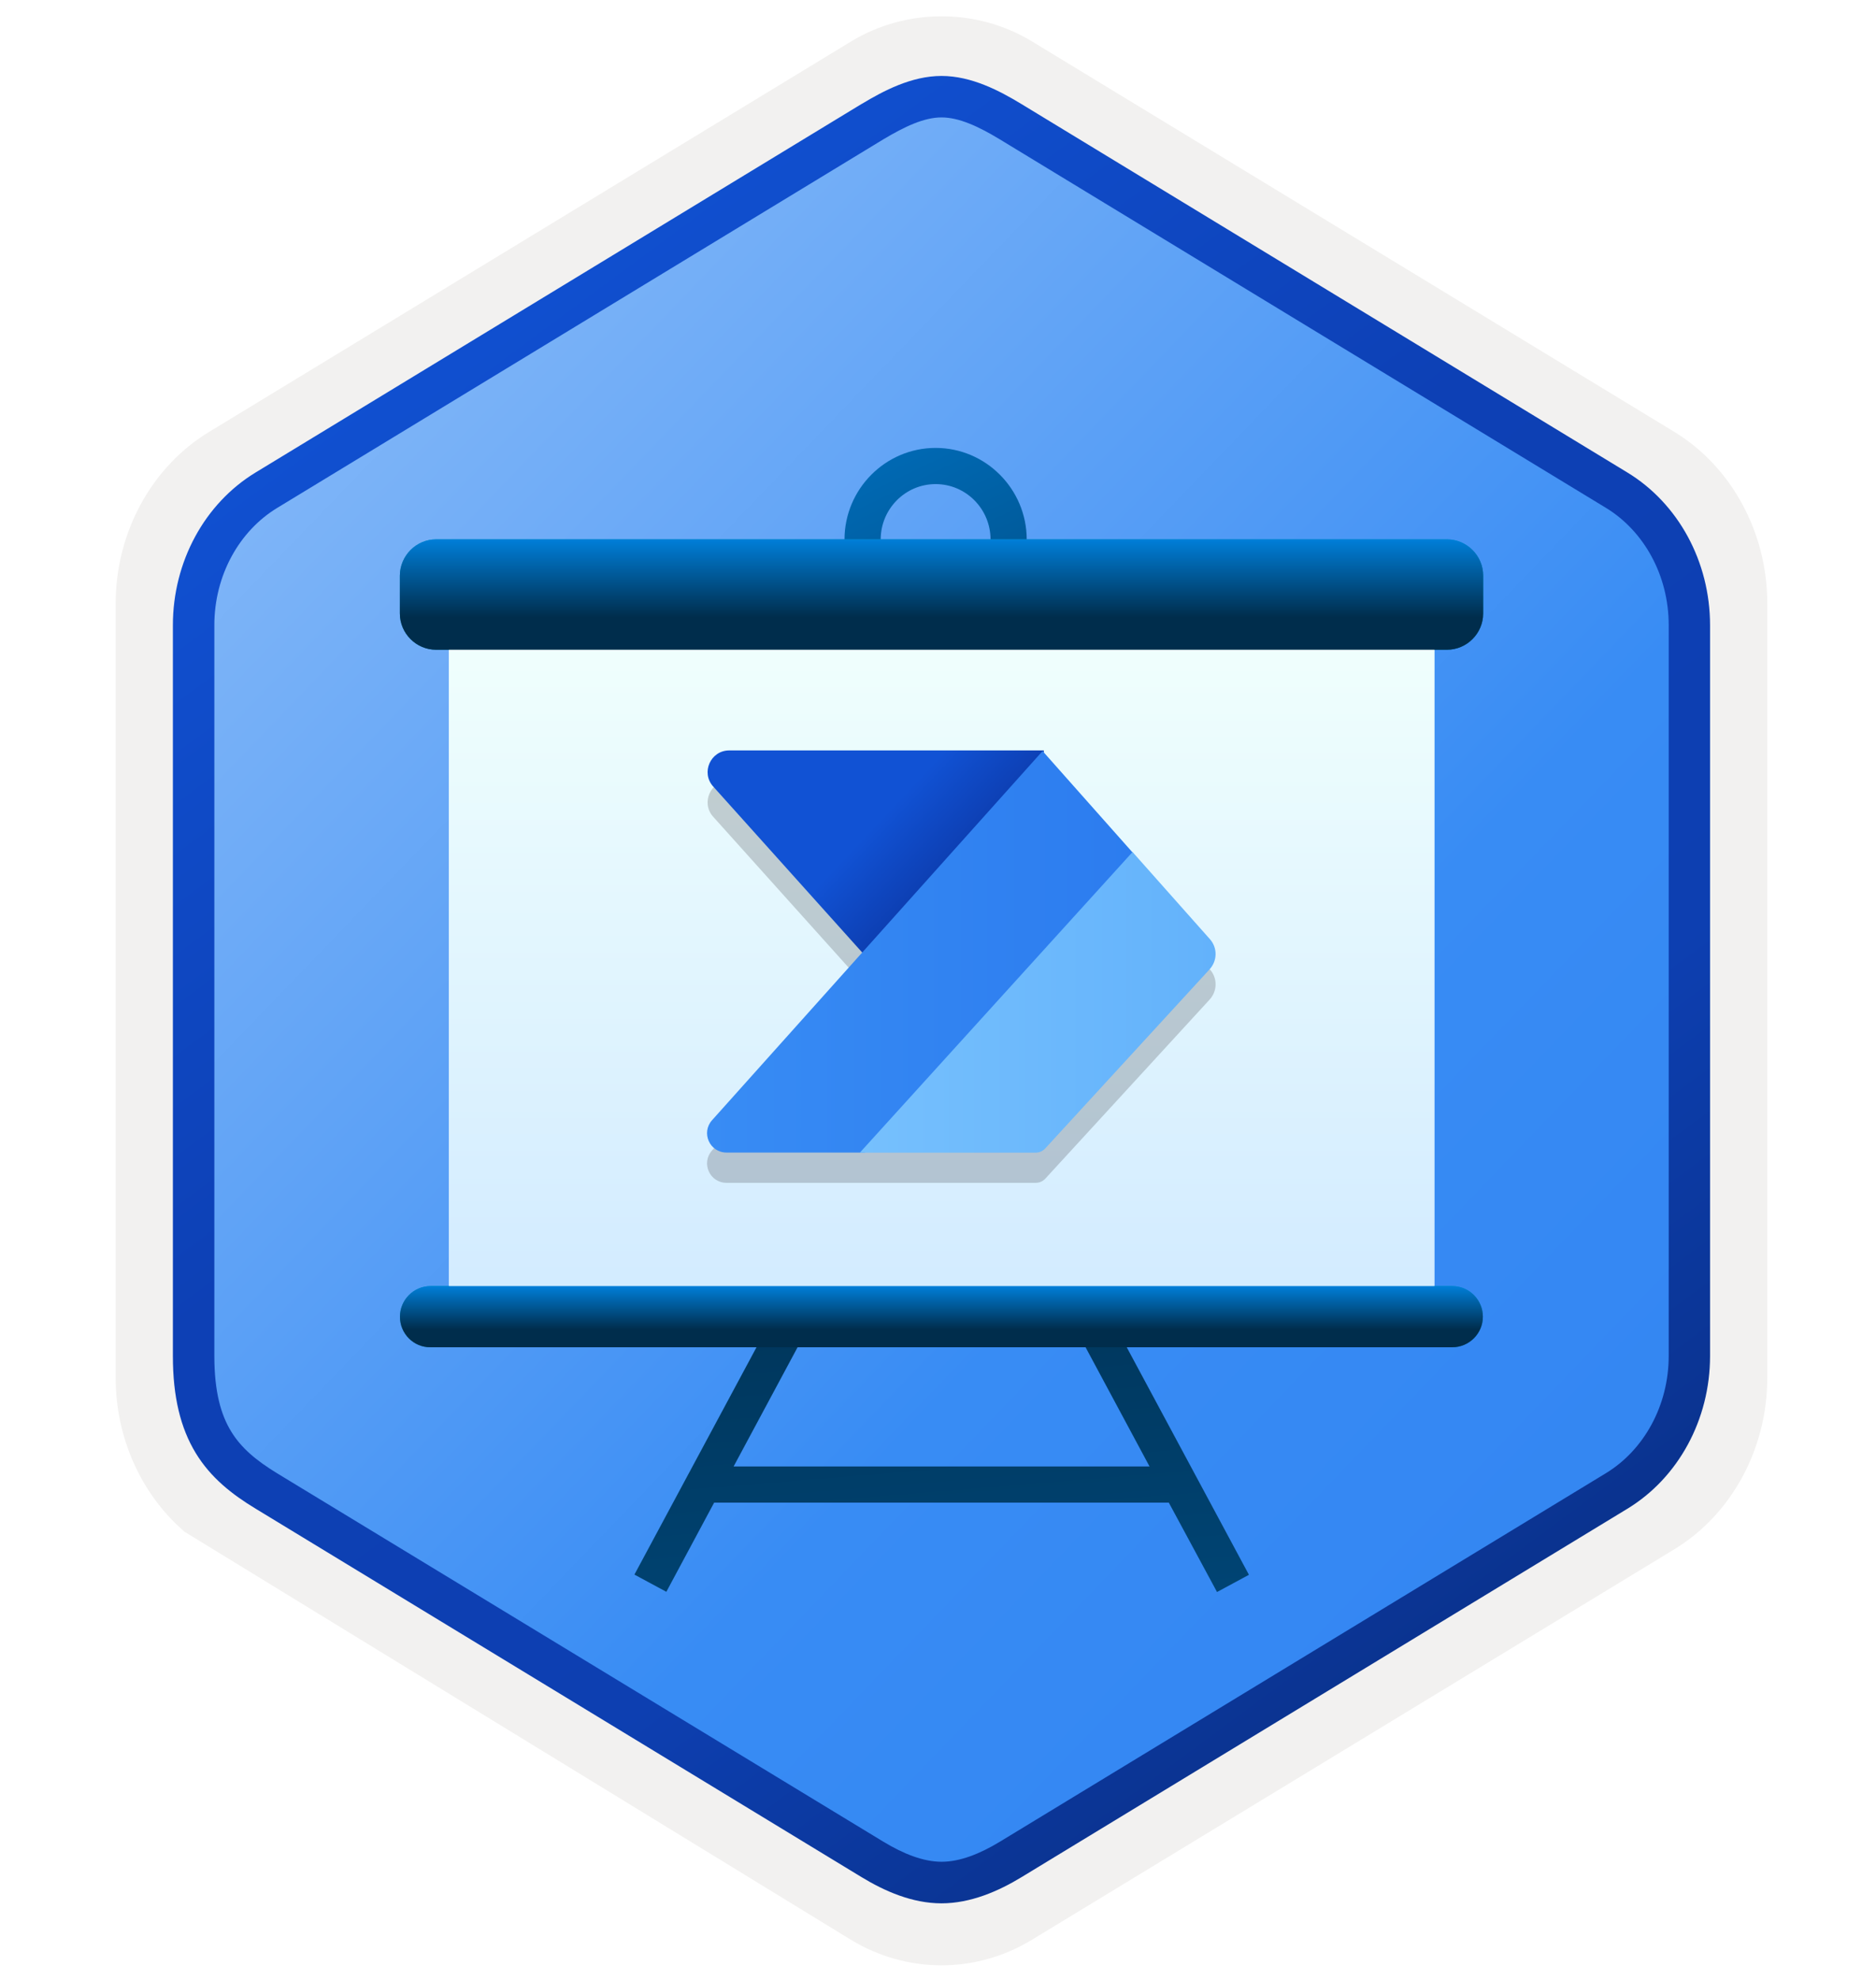
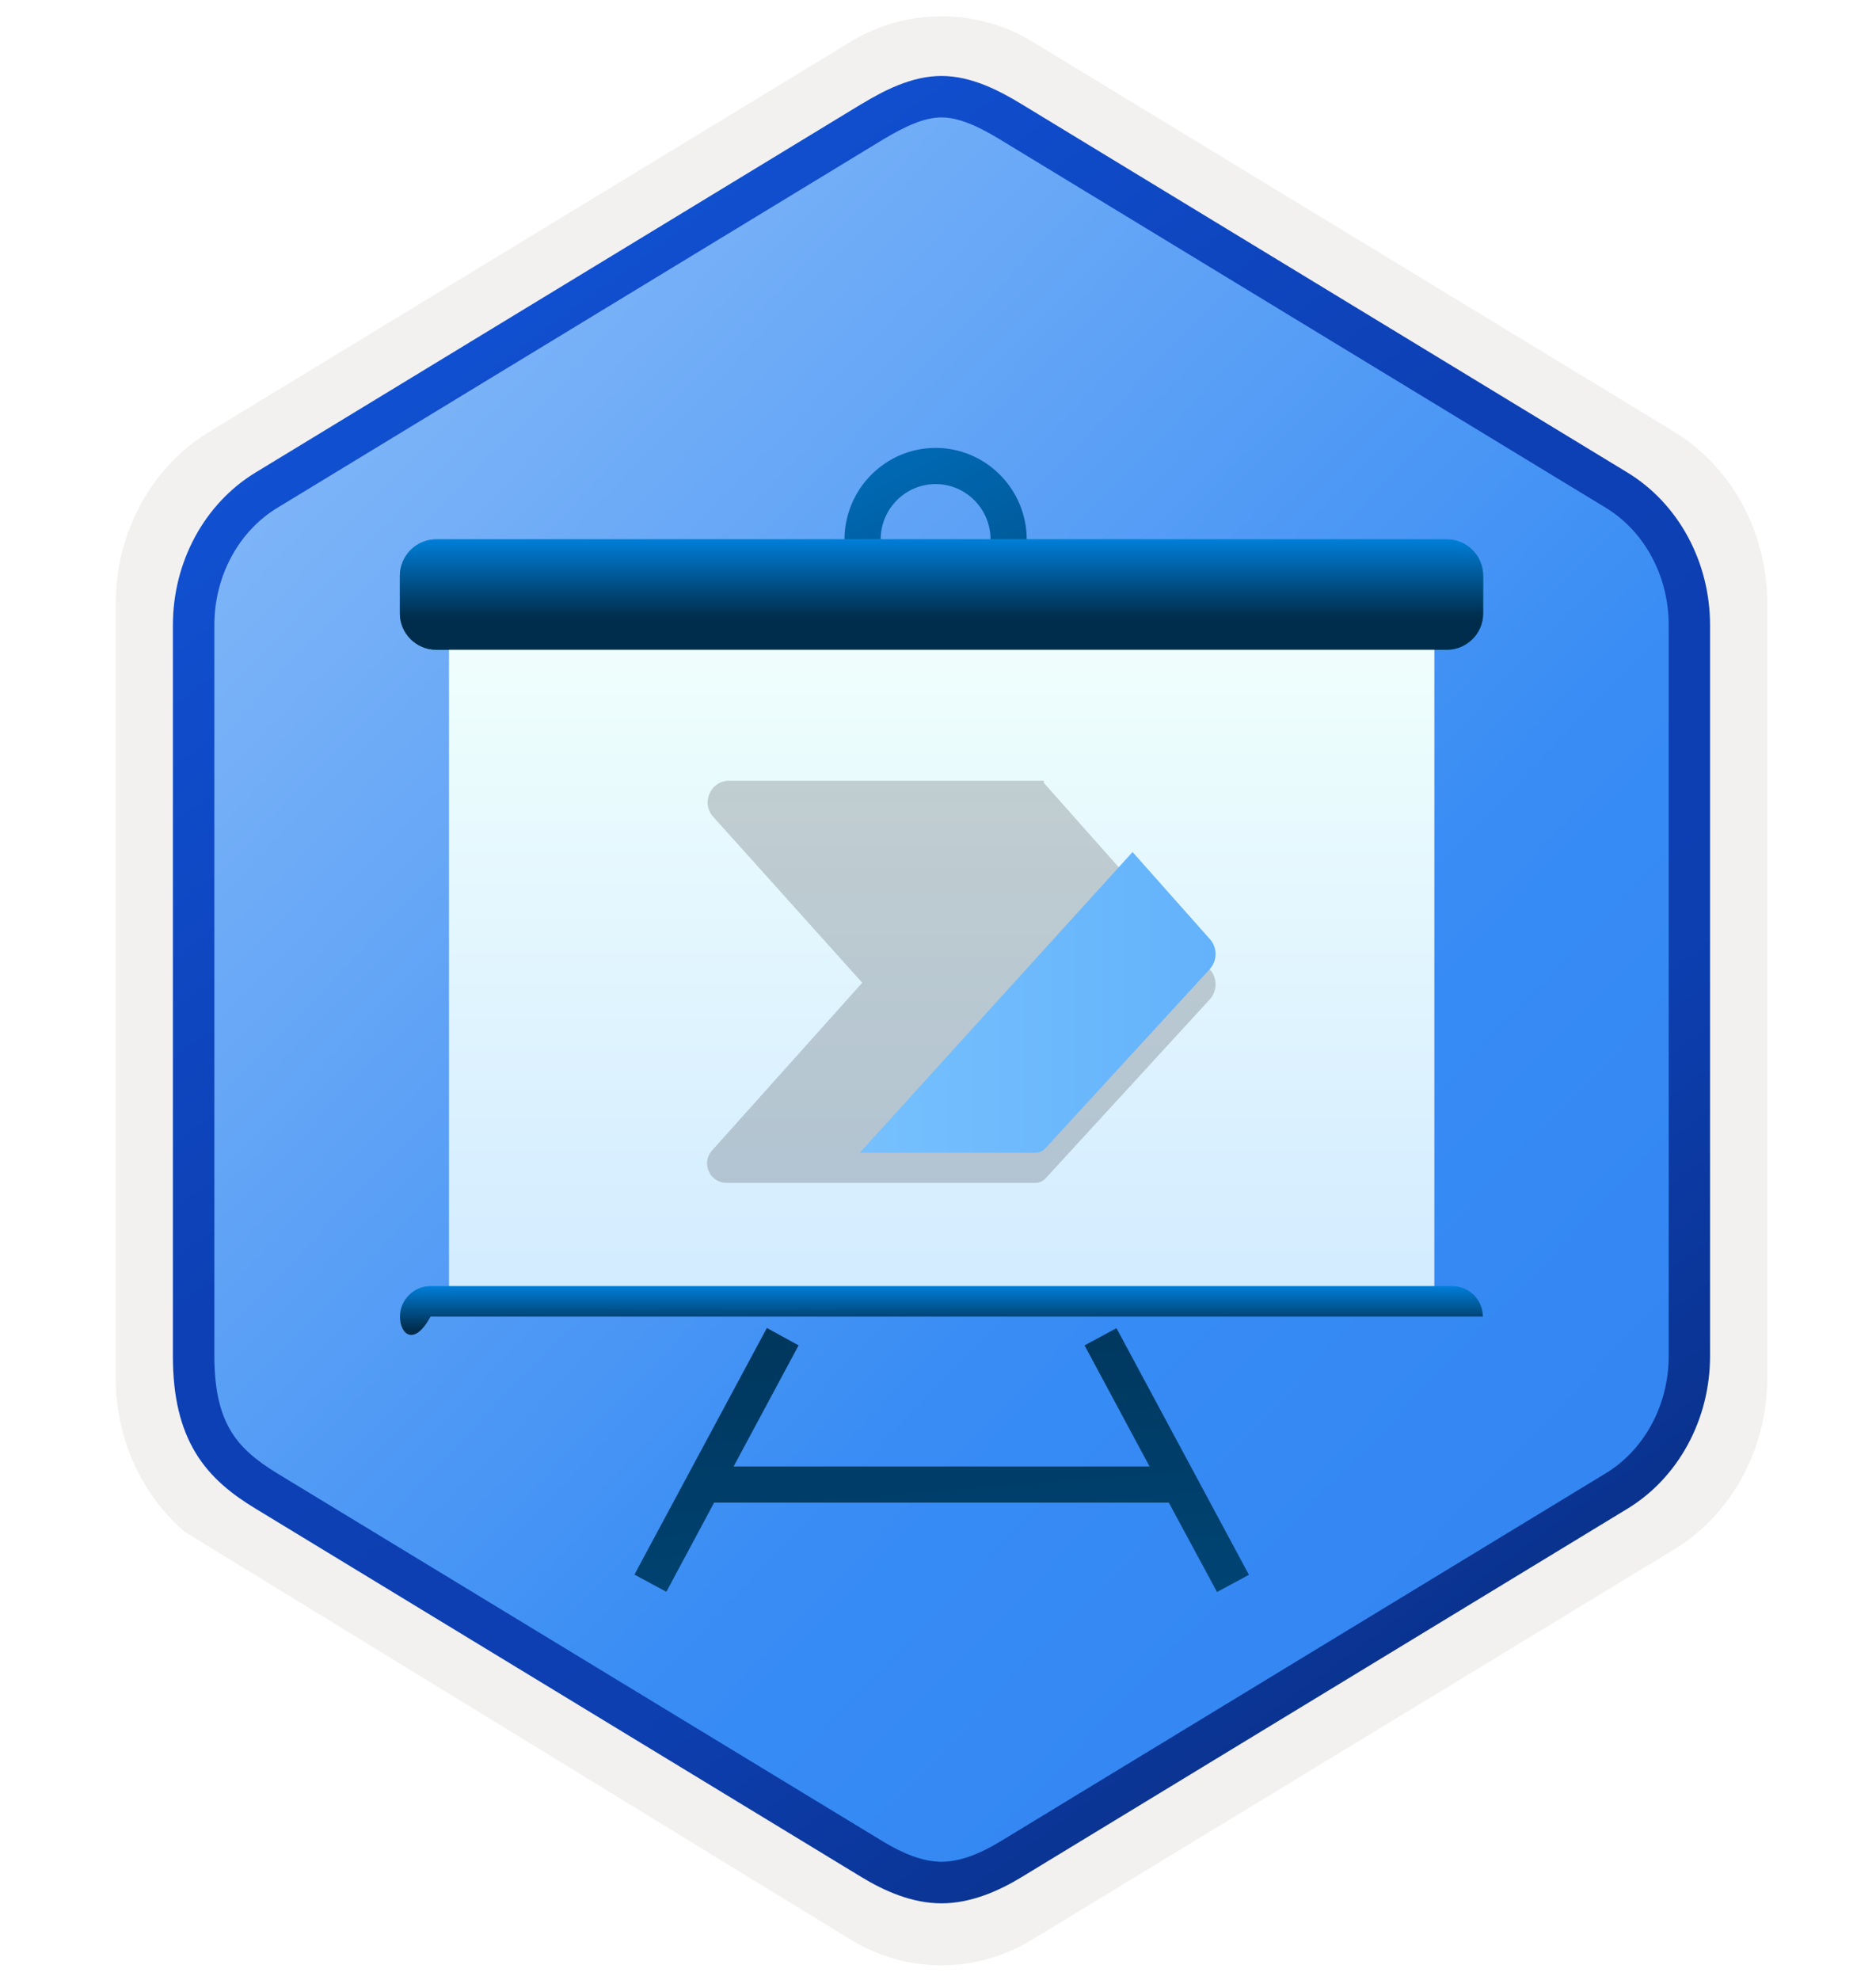
<svg xmlns="http://www.w3.org/2000/svg" width="181" height="191" viewBox="0 0 181 191" fill="none">
  <path d="M90.84 189.576C93.9 189.576 96.91 188.726 99.57 187.106L161.54 149.446C167.08 146.076 170.51 139.746 170.51 132.906V58.197C170.51 51.377 167.08 45.036 161.54 41.657L99.57 3.996C94.24 0.756 87.42 0.776 82.12 3.996L20.15 41.676C14.61 45.047 11.16 51.377 11.16 58.217V132.916C11.16 138.676 13.61 144.096 17.71 147.666V147.696L82.12 187.126C84.76 188.726 87.78 189.576 90.84 189.576ZM91.49 8.526C93.44 8.526 95.92 9.736 97.63 10.787L158.39 47.977C162.14 50.257 164.26 56.856 164.26 61.606L163.63 132.906C163.63 137.656 160.43 141.926 156.68 144.206L96.28 180.586C92.85 182.676 90.06 182.676 86.62 180.586L25.41 144.116C21.66 141.836 18.64 137.636 18.64 132.906V59.267C18.64 54.526 21.37 49.636 25.14 47.346L85.72 10.787C87.42 9.746 89.54 8.526 91.49 8.526Z" fill="#F2F1F0" />
  <path fill-rule="evenodd" clip-rule="evenodd" d="M98.74 12.106C96.29 10.606 93.57 9.856 90.84 9.856C88.11 9.856 85.39 10.616 82.94 12.106L26.81 46.436C21.79 49.506 18.68 55.256 18.68 61.506V129.606C18.68 135.836 21.78 141.606 26.81 144.676L82.94 179.006C85.39 180.506 88.11 181.256 90.84 181.256C93.57 181.256 96.29 180.516 98.74 179.006L154.87 144.676C159.89 141.606 163 135.836 163 129.606V61.506C163 55.276 159.9 49.526 154.87 46.436L98.74 12.106Z" fill="url(#paint0_linear)" />
  <path fill-rule="evenodd" clip-rule="evenodd" d="M90.84 11.326C92.52 11.326 94.41 12.196 96.47 13.446L154.94 48.986C158.59 51.206 161 55.476 161 60.306V130.786C161 135.606 158.59 139.886 154.94 142.106L96.48 177.646C94.52 178.836 92.6 179.586 90.85 179.586C89.1 179.586 87.18 178.836 85.22 177.646L26.74 142.116C24.73 140.886 23.28 139.686 22.3 138.076C21.32 136.476 20.68 134.256 20.68 130.796V60.316C20.68 55.486 23.09 51.216 26.74 48.996L85.2 13.456C87.29 12.206 89.15 11.326 90.84 11.326ZM98.55 181.076L157.01 145.536C161.93 142.546 164.99 136.926 164.99 130.796V60.316C164.99 54.186 161.93 48.566 157.01 45.576L98.55 10.036C96.44 8.756 93.73 7.326 90.84 7.326C87.94 7.326 85.23 8.766 83.14 10.026H83.13L24.66 45.576C19.74 48.566 16.68 54.186 16.68 60.316V130.796C16.68 134.756 17.42 137.746 18.88 140.156C20.34 142.556 22.4 144.156 24.66 145.526L83.12 181.066C85.34 182.416 88.01 183.596 90.83 183.596C93.65 183.596 96.33 182.426 98.55 181.076Z" fill="url(#paint1_linear)" />
  <path d="M90.27 60.886C85.43 60.886 81.48 56.916 81.48 52.046C81.48 47.176 85.43 43.206 90.27 43.206C95.11 43.206 99.06 47.176 99.06 52.046C99.06 56.916 95.11 60.886 90.27 60.886ZM90.27 46.696C87.35 46.696 84.97 49.086 84.97 52.046C84.97 55.006 87.35 57.396 90.27 57.396C93.19 57.396 95.57 55.006 95.57 52.046C95.57 49.086 93.19 46.696 90.27 46.696Z" fill="url(#paint2_linear)" />
  <path d="M112.77 144.946H68.9L64.29 153.546L61.21 151.886L73.99 128.096L77.05 129.776L70.78 141.456H110.91L104.64 129.776L107.72 128.116L120.5 151.906L117.42 153.566L112.77 144.946Z" fill="url(#paint3_linear)" />
-   <path d="M138.39 61.496H43.32V125.396H138.39V61.496V61.496Z" fill="url(#paint4_linear)" />
  <path d="M42.08 52.026H139.6C141.52 52.026 143.1 53.596 143.1 55.526V59.176C143.1 61.096 141.53 62.676 139.6 62.676H42.08C40.16 62.676 38.58 61.106 38.58 59.176V55.526C38.59 53.596 40.16 52.026 42.08 52.026Z" fill="url(#paint5_linear)" />
-   <path d="M41.54 124.056H140.12C141.75 124.056 143.07 125.386 143.07 127.006C143.07 128.636 141.74 129.956 140.12 129.956H41.54C39.91 129.976 38.59 128.646 38.59 127.016C38.59 125.386 39.91 124.056 41.54 124.056Z" fill="url(#paint6_linear)" />
  <path d="M138.39 61.496H43.32V125.396H138.39V61.496V61.496Z" fill="url(#paint7_linear)" />
  <path d="M42.08 52.026H139.6C141.52 52.026 143.1 53.596 143.1 55.526V59.176C143.1 61.096 141.53 62.676 139.6 62.676H42.08C40.16 62.676 38.58 61.106 38.58 59.176V55.526C38.59 53.596 40.16 52.026 42.08 52.026Z" fill="url(#paint8_linear)" />
-   <path d="M41.54 124.056H140.12C141.75 124.056 143.07 125.386 143.07 127.006C143.07 128.636 141.74 129.956 140.12 129.956H41.54C39.91 129.976 38.59 128.646 38.59 127.016C38.59 125.386 39.91 124.056 41.54 124.056Z" fill="url(#paint9_linear)" />
+   <path d="M41.54 124.056H140.12C141.75 124.056 143.07 125.386 143.07 127.006H41.54C39.91 129.976 38.59 128.646 38.59 127.016C38.59 125.386 39.91 124.056 41.54 124.056Z" fill="url(#paint9_linear)" />
  <path opacity="0.2" d="M116.73 93.506L109.27 85.106L109.25 85.136L100.71 75.516V75.306H70.36C68.56 75.306 67.6 77.446 68.81 78.786L83.19 94.796L68.7 110.976C67.62 112.186 68.47 114.096 70.1 114.096H83.43H99.93C100.29 114.096 100.62 113.946 100.86 113.686L116.71 96.416C117.46 95.596 117.48 94.346 116.73 93.506Z" fill="#1F1D21" />
-   <path d="M100.72 84.996L85.16 94.076L68.81 75.866C67.6 74.526 68.56 72.386 70.36 72.386H100.71L100.72 84.996Z" fill="url(#paint10_linear)" />
-   <path d="M109.35 82.316L100.59 72.446L68.7 108.056C67.62 109.266 68.47 111.176 70.1 111.176H83.43L109.35 82.316Z" fill="url(#paint11_linear)" />
  <path d="M116.73 90.586L109.27 82.186L82.96 111.186H99.92C100.28 111.186 100.61 111.036 100.85 110.776L116.7 93.506C117.46 92.676 117.48 91.426 116.73 90.586Z" fill="url(#paint12_linear)" />
  <defs>
    <linearGradient id="paint0_linear" x1="5.094" y1="13.018" x2="217.503" y2="217.49" gradientUnits="userSpaceOnUse">
      <stop stop-color="#97C3F9" />
      <stop offset="0.497" stop-color="#388CF4" />
      <stop offset="1" stop-color="#2C7CEF" />
    </linearGradient>
    <linearGradient id="paint1_linear" x1="28.497" y1="11.604" x2="149.064" y2="174.502" gradientUnits="userSpaceOnUse">
      <stop offset="0.083" stop-color="#1152D4" />
      <stop offset="0.43" stop-color="#0D40B5" />
      <stop offset="0.706" stop-color="#0D3FB1" />
      <stop offset="1" stop-color="#092D7F" />
    </linearGradient>
    <linearGradient id="paint2_linear" x1="77.621" y1="25.94" x2="124.69" y2="123.052" gradientUnits="userSpaceOnUse">
      <stop stop-color="#007ED8" />
      <stop offset="0.707" stop-color="#002D4C" />
    </linearGradient>
    <linearGradient id="paint3_linear" x1="101.174" y1="278.73" x2="81.355" y2="35.454" gradientUnits="userSpaceOnUse">
      <stop stop-color="#007ED8" />
      <stop offset="0.707" stop-color="#002D4C" />
    </linearGradient>
    <linearGradient id="paint4_linear" x1="90.858" y1="125.402" x2="90.858" y2="61.498" gradientUnits="userSpaceOnUse">
      <stop stop-color="#D2EBFF" />
      <stop offset="1" stop-color="#F0FFFD" />
    </linearGradient>
    <linearGradient id="paint5_linear" x1="90.84" y1="52.049" x2="90.84" y2="62.679" gradientUnits="userSpaceOnUse">
      <stop stop-color="#0099BE" />
      <stop offset="1" stop-color="#006E97" />
    </linearGradient>
    <linearGradient id="paint6_linear" x1="90.832" y1="124.07" x2="90.832" y2="129.979" gradientUnits="userSpaceOnUse">
      <stop stop-color="#0099BE" />
      <stop offset="1" stop-color="#006E97" />
    </linearGradient>
    <linearGradient id="paint7_linear" x1="90.858" y1="125.402" x2="90.858" y2="61.498" gradientUnits="userSpaceOnUse">
      <stop stop-color="#D2EBFF" />
      <stop offset="1" stop-color="#F0FFFD" />
    </linearGradient>
    <linearGradient id="paint8_linear" x1="90.84" y1="52.049" x2="90.84" y2="62.679" gradientUnits="userSpaceOnUse">
      <stop stop-color="#007ED8" />
      <stop offset="0.707" stop-color="#002D4C" />
    </linearGradient>
    <linearGradient id="paint9_linear" x1="90.832" y1="124.07" x2="90.832" y2="129.979" gradientUnits="userSpaceOnUse">
      <stop stop-color="#007ED8" />
      <stop offset="0.707" stop-color="#002D4C" />
    </linearGradient>
    <linearGradient id="paint10_linear" x1="70.309" y1="61.937" x2="105.69" y2="95.227" gradientUnits="userSpaceOnUse">
      <stop offset="0.46" stop-color="#1152D4" />
      <stop offset="0.616" stop-color="#0D3FB3" />
    </linearGradient>
    <linearGradient id="paint11_linear" x1="68.216" y1="91.816" x2="109.347" y2="91.816" gradientUnits="userSpaceOnUse">
      <stop stop-color="#388CF4" />
      <stop offset="1" stop-color="#2C7CEF" />
    </linearGradient>
    <linearGradient id="paint12_linear" x1="82.965" y1="96.684" x2="117.283" y2="96.684" gradientUnits="userSpaceOnUse">
      <stop stop-color="#76C0FD" />
      <stop offset="1" stop-color="#63B2FB" />
    </linearGradient>
  </defs>
</svg>